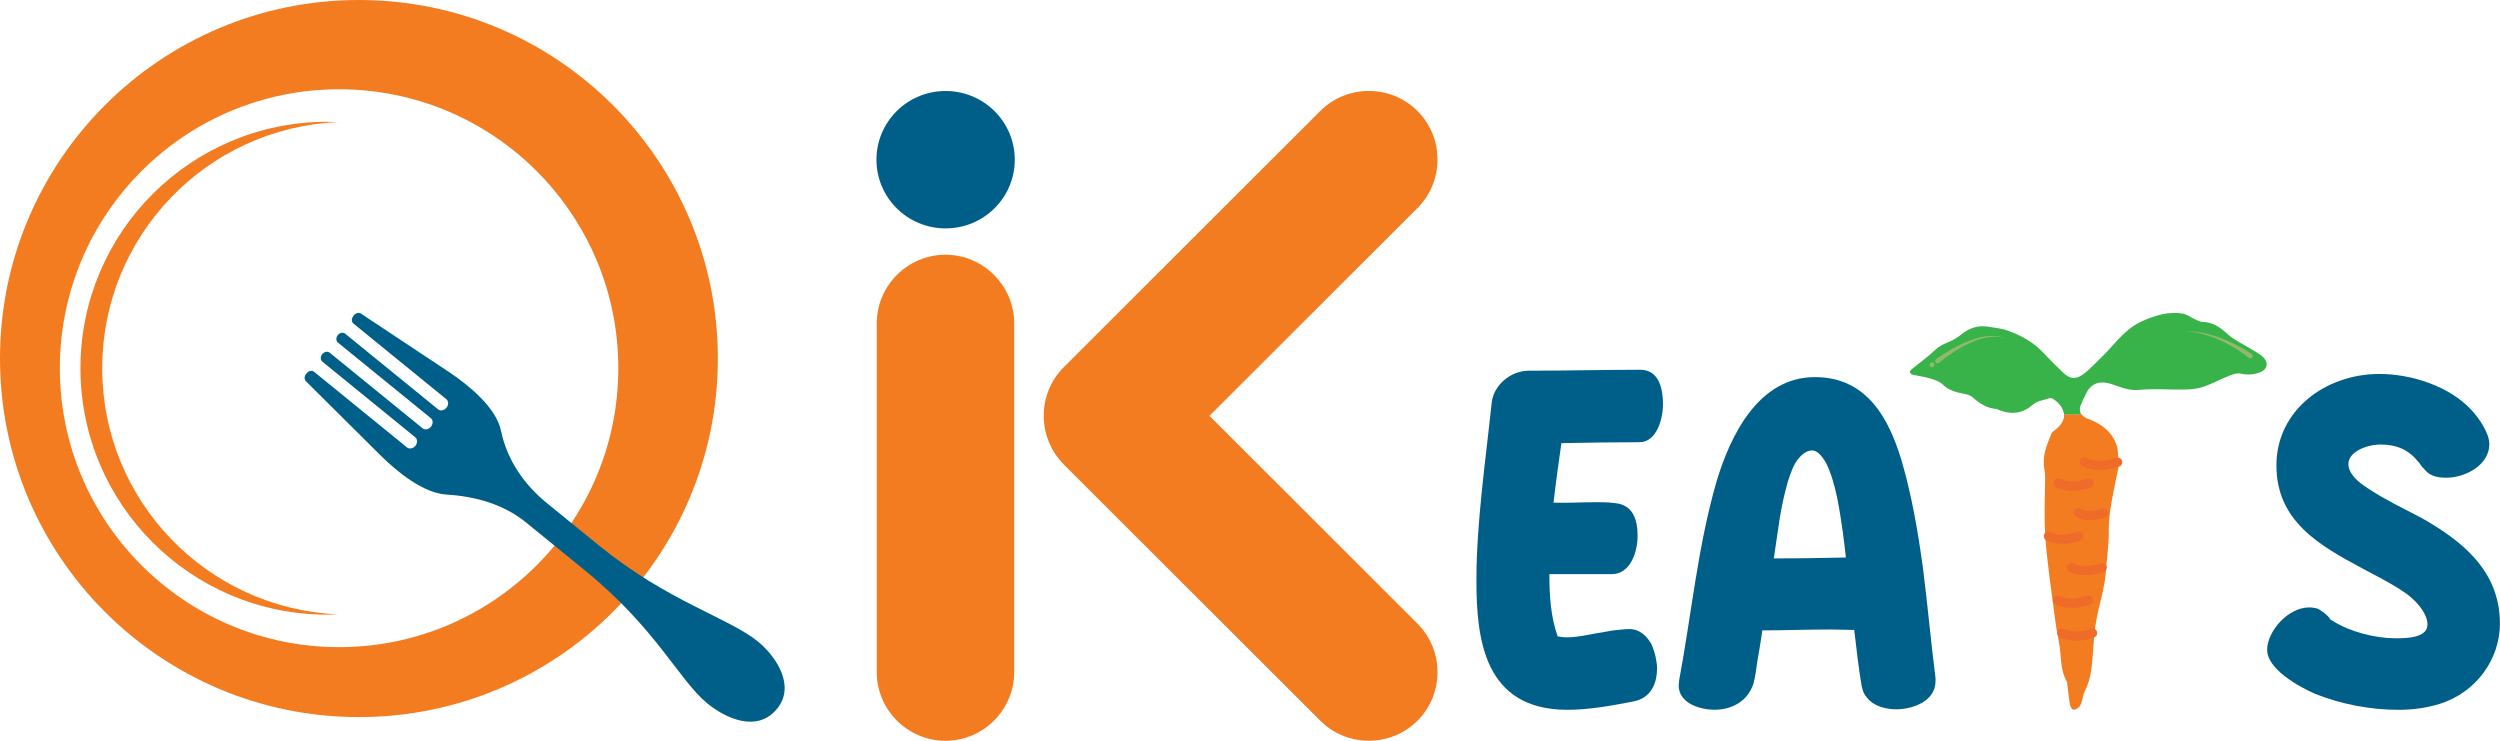
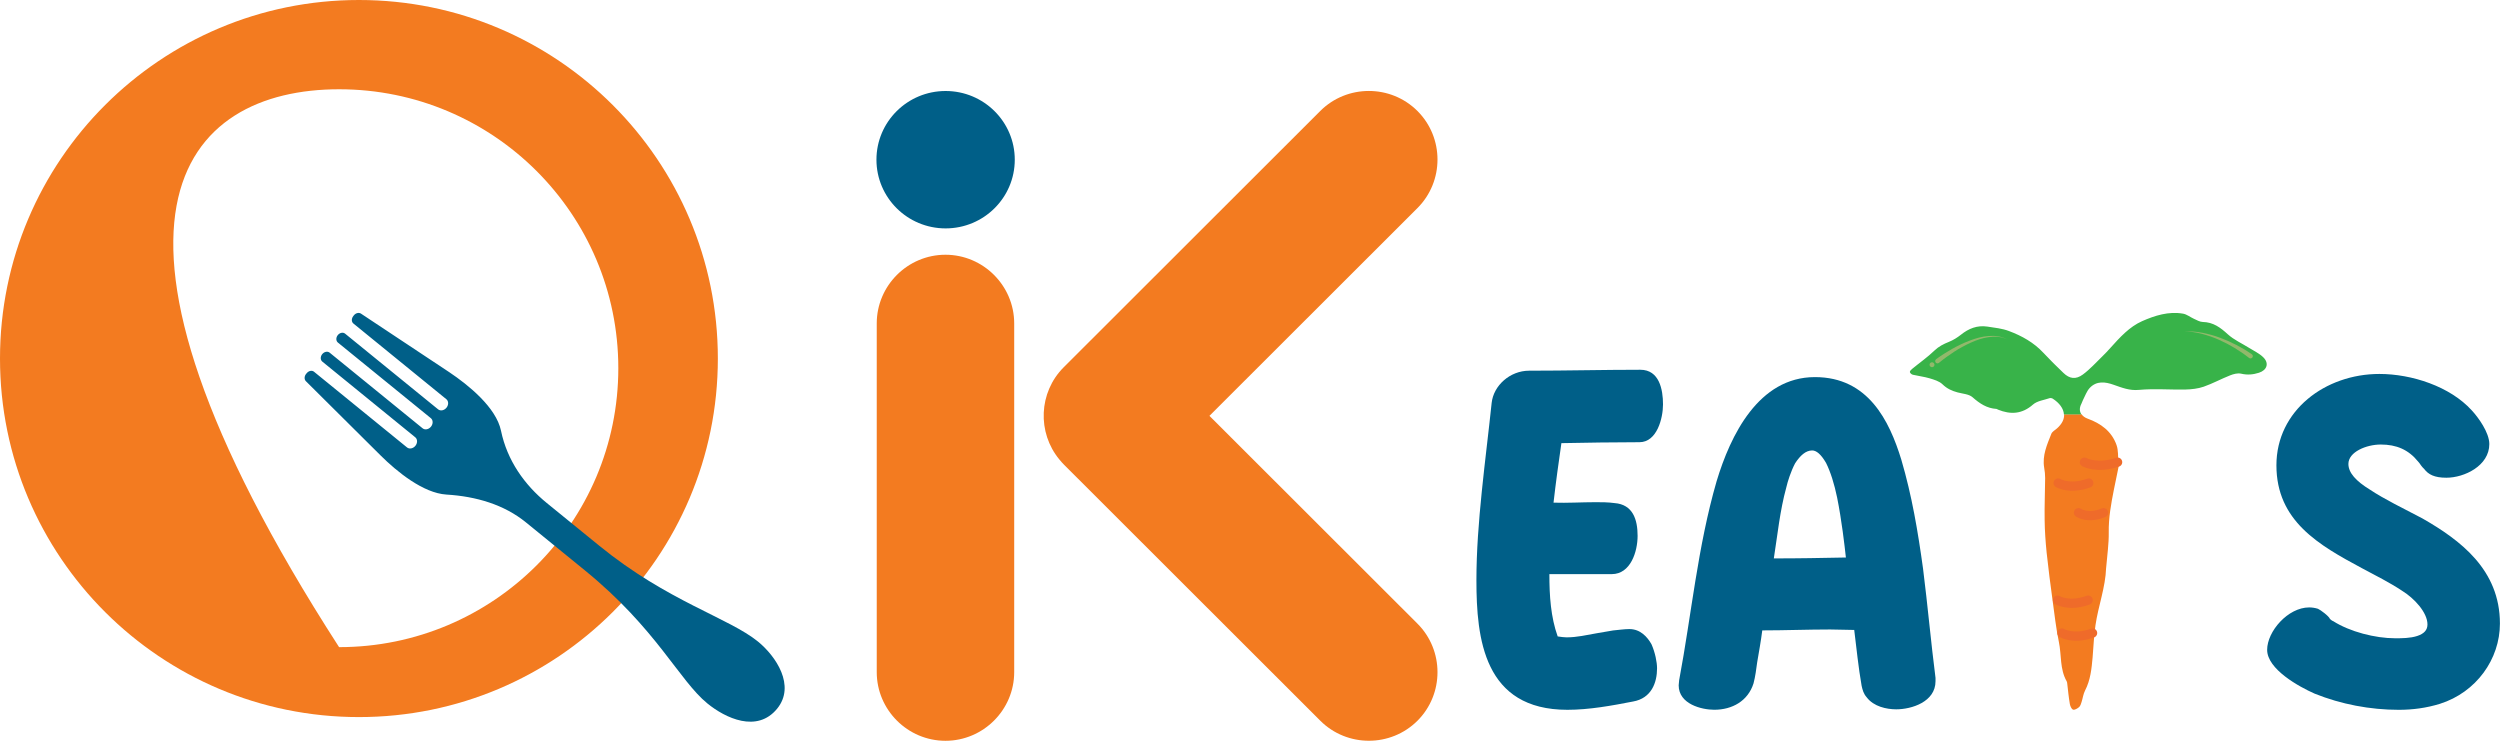
<svg xmlns="http://www.w3.org/2000/svg" width="270" height="80" viewBox="0 0 270 80" fill="none">
  <g clip-path="url(#clip0_12_12465)">
-     <path d="M38.764 0C17.357 0 0 17.339 0 38.723C0 60.107 17.357 77.445 38.764 77.445C60.171 77.445 77.528 60.107 77.528 38.723C77.528 17.339 60.175 0 38.764 0ZM36.621 69.891C19.965 69.891 6.463 56.403 6.463 39.766C6.463 23.128 19.965 9.641 36.621 9.641C53.276 9.641 66.778 23.128 66.778 39.766C66.778 56.403 53.276 69.891 36.621 69.891Z" fill="#F37B20" />
-     <path d="M11.038 39.768C11.038 25.466 22.333 13.802 36.503 13.186C36.114 13.169 35.721 13.156 35.328 13.156C20.617 13.156 8.688 25.069 8.688 39.768C8.688 54.463 20.613 66.38 35.328 66.38C35.721 66.38 36.114 66.367 36.503 66.35C22.337 65.734 11.038 54.071 11.038 39.768Z" fill="#F37B20" />
+     <path d="M38.764 0C17.357 0 0 17.339 0 38.723C0 60.107 17.357 77.445 38.764 77.445C60.171 77.445 77.528 60.107 77.528 38.723C77.528 17.339 60.175 0 38.764 0ZM36.621 69.891C6.463 23.128 19.965 9.641 36.621 9.641C53.276 9.641 66.778 23.128 66.778 39.766C66.778 56.403 53.276 69.891 36.621 69.891Z" fill="#F37B20" />
    <path d="M48.523 40.197C50.573 41.569 53.587 44.001 54.107 46.514C54.775 49.74 56.656 52.375 59.049 54.322L64.751 58.963C72.081 64.929 78.727 66.737 81.859 69.287C83.795 70.862 85.955 74.055 83.93 76.538C81.762 79.194 78.338 77.551 76.402 75.976C73.35 73.493 70.898 67.894 63.174 61.606L56.804 56.42C54.445 54.499 51.427 53.608 48.218 53.414C45.686 53.258 42.824 50.897 41.129 49.212L33.034 41.168C32.844 40.974 32.856 40.632 33.055 40.387L33.127 40.302C33.343 40.036 33.698 39.969 33.917 40.15L43.957 48.321C44.211 48.528 44.617 48.448 44.862 48.148C45.107 47.848 45.103 47.434 44.849 47.228L34.809 39.052C34.59 38.871 34.585 38.512 34.801 38.246C35.017 37.98 35.376 37.908 35.6 38.085L45.64 46.256C45.893 46.463 46.291 46.387 46.544 46.083C46.789 45.783 46.785 45.37 46.532 45.163L36.492 36.996C36.272 36.814 36.268 36.455 36.483 36.189C36.699 35.923 37.054 35.856 37.274 36.037L47.314 44.208C47.567 44.415 47.973 44.335 48.218 44.035C48.464 43.735 48.459 43.322 48.206 43.115L38.166 34.939C37.946 34.758 37.942 34.399 38.162 34.129L38.225 34.048C38.424 33.803 38.758 33.723 38.986 33.871L48.523 40.197Z" fill="#005F88" />
    <path d="M169.184 68.834C170.33 68.834 171.328 68.585 172.477 68.386C173.078 68.285 173.623 68.188 174.223 68.087C174.823 68.036 175.42 67.939 175.969 67.939C177.165 67.939 177.914 68.788 178.362 69.582C178.759 70.477 178.962 71.524 178.962 72.174C178.962 73.72 178.362 75.413 176.366 75.764C174.071 76.211 171.628 76.659 169.282 76.659C160.252 76.659 159.453 68.986 159.453 62.656C159.453 56.478 160.451 49.701 161.098 43.523C161.296 41.631 163.093 40.035 165.139 40.035C169.129 40.035 173.171 39.934 177.161 39.934C179.207 39.934 179.605 42.075 179.605 43.671C179.605 45.166 178.958 47.758 177.06 47.758C174.265 47.758 171.425 47.809 168.631 47.86C168.33 49.95 168.03 52.095 167.781 54.287C169.277 54.337 170.824 54.236 172.321 54.236C172.921 54.236 173.669 54.236 174.367 54.333C176.362 54.481 176.861 56.128 176.861 57.872C176.861 59.565 176.113 62.006 174.067 62.006H167.333C167.333 64.35 167.481 66.638 168.229 68.733C168.584 68.783 168.884 68.834 169.184 68.834Z" fill="#005F88" />
    <path d="M185.389 51.989C186.885 47.006 189.929 40.727 196.012 40.727C201.748 40.727 204.044 45.41 205.342 49.645C206.487 53.53 207.138 57.419 207.688 61.405C208.187 65.341 208.537 69.327 209.036 73.216V73.567C209.036 75.809 206.441 76.607 204.796 76.607C203.748 76.607 202.353 76.308 201.605 75.311C201.254 74.914 201.157 74.513 201.055 74.065C200.704 72.072 200.506 70.028 200.256 68.035C199.36 68.035 198.561 67.984 197.661 67.984C195.217 67.984 192.774 68.082 190.326 68.082C190.178 69.23 189.975 70.374 189.777 71.519C189.675 72.266 189.578 73.064 189.379 73.812C188.779 75.704 187.084 76.654 185.139 76.654C183.791 76.654 181.297 76.054 181.297 74.014C181.297 73.816 181.348 73.664 181.348 73.466C182.696 66.291 183.343 59.066 185.389 51.989ZM199.356 60.21C199.208 58.863 198.908 56.224 198.409 53.733C198.109 52.288 197.711 50.992 197.213 49.995C196.663 49.05 196.164 48.648 195.716 48.648C195.019 48.648 194.418 49.197 193.869 50.042C193.421 50.891 193.07 51.984 192.922 52.635C192.224 55.177 191.975 57.765 191.573 60.307C194.118 60.312 196.76 60.261 199.356 60.21Z" fill="#005F88" />
    <path d="M251.991 67.087C253.788 68.231 256.532 68.933 258.675 68.933C259.372 68.933 260.319 68.933 261.067 68.683C261.816 68.434 262.166 68.037 262.166 67.438C262.166 66.141 260.721 64.596 259.423 63.802C258.074 62.907 256.578 62.159 255.082 61.361C250.444 58.87 245.853 56.277 245.853 50.251C245.853 44.322 251.142 40.387 256.975 40.387C260.467 40.387 264.606 41.734 266.952 44.322C267.649 45.07 268.846 46.712 268.846 47.958C268.846 50.302 266.153 51.594 264.208 51.594C262.91 51.594 262.264 51.243 261.811 50.648C261.663 50.5 261.562 50.399 261.461 50.251C261.359 50.103 261.262 49.951 261.16 49.854C260.112 48.558 258.814 48.009 257.119 48.009C255.572 48.009 253.627 48.807 253.627 50.103C253.627 51.049 254.426 51.949 255.974 52.895C257.47 53.891 259.516 54.888 261.613 55.986C265.705 58.329 269.991 61.517 269.991 67.345C269.991 71.183 267.446 74.768 263.507 76.014C262.061 76.462 260.564 76.66 259.068 76.66C255.974 76.66 252.833 76.061 249.988 74.916C248.293 74.169 244.852 72.277 244.852 70.182C244.852 68.189 247.096 65.601 249.392 65.601C249.692 65.601 250.038 65.651 250.339 65.749C250.588 65.85 251.535 66.547 251.636 66.847C251.742 66.935 251.839 67.037 251.991 67.087Z" fill="#005F88" />
    <path d="M228.886 50.025C228.692 50.979 228.485 51.929 228.299 52.888C227.998 54.408 227.719 55.928 227.745 57.503C227.762 58.749 227.572 60.003 227.47 61.257C227.47 61.279 227.462 61.295 227.462 61.316C227.39 63.441 226.616 65.438 226.312 67.52C226.143 68.664 226.1 69.825 226.003 70.982C225.893 72.215 225.775 73.444 225.187 74.576C224.993 74.956 224.942 75.404 224.811 75.813C224.748 76.012 224.68 76.248 224.536 76.371C224.363 76.518 224.063 76.7 223.894 76.641C223.72 76.586 223.581 76.257 223.543 76.033C223.416 75.298 223.348 74.555 223.26 73.816C223.251 73.74 223.243 73.651 223.205 73.588C222.444 72.266 222.655 70.75 222.359 69.335C222.046 67.832 221.882 66.303 221.67 64.779C221.442 63.082 221.214 61.38 221.036 59.678C220.918 58.513 220.837 57.339 220.821 56.169C220.795 54.653 220.867 53.141 220.876 51.621C220.876 51.254 220.837 50.874 220.77 50.502C220.55 49.184 221.083 48.023 221.543 46.854C221.632 46.626 221.924 46.465 222.131 46.288C222.719 45.777 222.955 45.245 222.922 44.742H224.811C224.946 44.945 225.17 45.105 225.466 45.215C226.895 45.73 228.062 46.587 228.582 48.053C228.797 48.64 228.73 49.332 228.793 49.978C228.819 49.999 228.852 50.016 228.886 50.025Z" fill="#F37B20" />
    <path d="M243.966 40.257C243.332 40.46 242.723 40.515 242.051 40.359C241.687 40.27 241.226 40.388 240.85 40.54C239.886 40.92 238.965 41.427 237.993 41.765C237.371 41.98 236.678 42.052 236.018 42.069C234.349 42.103 232.666 41.955 231.018 42.107C229.99 42.208 229.166 41.866 228.278 41.558C227.353 41.229 226.435 41.115 225.695 41.892C225.357 42.251 225.192 42.77 224.951 43.226C224.888 43.344 224.858 43.483 224.791 43.606C224.563 44.037 224.575 44.442 224.795 44.755H222.905C222.867 44.113 222.402 43.513 221.705 43.061C221.612 43.002 221.46 42.968 221.367 42.998C220.754 43.209 220.018 43.294 219.57 43.686C218.382 44.733 217.148 44.793 215.778 44.239C215.723 44.214 215.673 44.168 215.618 44.163C214.582 44.1 213.804 43.581 213.039 42.905C212.65 42.559 211.974 42.529 211.424 42.381C210.811 42.217 210.274 41.976 209.792 41.507C209.437 41.161 208.879 41.005 208.381 40.853C207.797 40.68 207.18 40.612 206.588 40.473C206.457 40.443 206.284 40.3 206.267 40.181C206.25 40.076 206.402 39.928 206.516 39.835C207.32 39.172 208.186 38.572 208.93 37.85C209.395 37.407 209.898 37.158 210.473 36.926C210.938 36.74 211.382 36.465 211.771 36.157C212.616 35.477 213.538 35.11 214.624 35.27C215.415 35.389 216.239 35.473 216.979 35.756C218.365 36.275 219.655 36.993 220.69 38.108C221.384 38.855 222.115 39.569 222.855 40.279C223.506 40.908 224.182 41.017 224.951 40.447C225.717 39.882 226.359 39.159 227.048 38.492C227.357 38.192 227.653 37.88 227.936 37.559C228.946 36.44 229.969 35.296 231.352 34.683C232.734 34.075 234.218 33.602 235.777 33.877C236.183 33.949 236.547 34.253 236.936 34.426C237.244 34.565 237.574 34.764 237.895 34.772C239.033 34.793 239.815 35.38 240.613 36.111C241.269 36.706 242.123 37.082 242.888 37.563C243.412 37.893 244.008 38.163 244.435 38.589C245.094 39.235 244.832 39.979 243.966 40.257Z" fill="#38B349" />
    <path d="M225.117 49.914C225.117 49.914 226.466 50.67 228.702 49.914" stroke="#EF6B2A" stroke-miterlimit="10" stroke-linecap="round" />
-     <path d="M221.227 57.902C221.227 57.902 222.474 58.658 224.536 57.902" stroke="#EF6B2A" stroke-miterlimit="10" stroke-linecap="round" />
-     <path d="M223.727 61.301C223.727 61.301 224.974 62.057 227.037 61.301" stroke="#EF6B2A" stroke-miterlimit="10" stroke-linecap="round" />
    <path d="M222.211 64.816C222.211 64.816 223.458 65.572 225.521 64.816" stroke="#EF6B2A" stroke-miterlimit="10" stroke-linecap="round" />
    <path d="M222.688 68.367C222.688 68.367 223.935 69.123 225.997 68.367" stroke="#EF6B2A" stroke-miterlimit="10" stroke-linecap="round" />
    <path d="M222.281 52.168C222.281 52.168 223.528 52.924 225.591 52.168" stroke="#EF6B2A" stroke-miterlimit="10" stroke-linecap="round" />
    <path d="M224.477 55.371C224.477 55.371 225.495 56.085 227.182 55.371" stroke="#EF6B2A" stroke-miterlimit="10" stroke-linecap="round" />
    <path d="M209.097 38.795C209.668 38.377 210.247 38.01 210.856 37.667C211.46 37.325 212.09 37.026 212.737 36.781C213.383 36.532 214.06 36.342 214.753 36.291C215.442 36.232 216.157 36.316 216.765 36.65C216.14 36.35 215.434 36.316 214.77 36.413C214.098 36.506 213.451 36.73 212.834 37.013C212.217 37.292 211.621 37.621 211.05 37.988C210.484 38.356 209.926 38.757 209.414 39.183L209.41 39.188C209.304 39.276 209.148 39.264 209.059 39.158C208.97 39.053 208.983 38.896 209.089 38.808C209.089 38.803 209.093 38.799 209.097 38.795Z" fill="#92B86B" />
    <path d="M208.657 39.657C208.804 39.657 208.923 39.538 208.923 39.391C208.923 39.244 208.804 39.125 208.657 39.125C208.51 39.125 208.391 39.244 208.391 39.391C208.391 39.538 208.51 39.657 208.657 39.657Z" fill="#92B86B" />
    <path d="M242.891 38.653C242.409 38.265 241.876 37.906 241.335 37.577C240.79 37.247 240.228 36.956 239.644 36.698C239.065 36.436 238.456 36.234 237.843 36.065C237.226 35.9 236.588 35.816 235.945 35.778C236.588 35.773 237.235 35.816 237.869 35.942C238.503 36.069 239.128 36.238 239.737 36.466C240.346 36.69 240.942 36.952 241.517 37.251C242.096 37.551 242.65 37.876 243.199 38.261C243.313 38.341 243.339 38.497 243.259 38.607C243.178 38.721 243.022 38.746 242.912 38.666C242.908 38.662 242.903 38.662 242.899 38.657L242.891 38.653Z" fill="#92B86B" />
    <path d="M102.126 24.667C106.251 24.667 109.595 21.345 109.595 17.247C109.595 13.15 106.251 9.828 102.126 9.828C98.001 9.828 94.656 13.15 94.656 17.247C94.656 21.345 98.001 24.667 102.126 24.667Z" fill="#005F88" />
    <path d="M102.111 27.512C98.027 27.512 94.688 30.848 94.688 34.927V72.59C94.688 76.669 98.027 80.005 102.111 80.005C106.19 80.005 109.534 76.669 109.534 72.59V34.923C109.529 30.848 106.19 27.512 102.111 27.512Z" fill="#F37B20" />
    <path d="M153.084 67.352L130.62 44.912L153.084 22.472C155.971 19.588 155.971 14.871 153.084 11.987C150.196 9.103 145.475 9.103 142.587 11.987L114.882 39.663C112.164 42.379 112.007 46.719 114.413 49.625C114.573 49.823 114.747 50.017 114.933 50.207L142.592 77.837C145.479 80.721 150.201 80.721 153.088 77.837C155.971 74.953 155.971 70.236 153.084 67.352Z" fill="#F37B20" />
  </g>
  <defs>
    <clipPath id="clip0_12_12465">
      <rect width="270" height="80" fill="white" />
    </clipPath>
  </defs>
</svg>